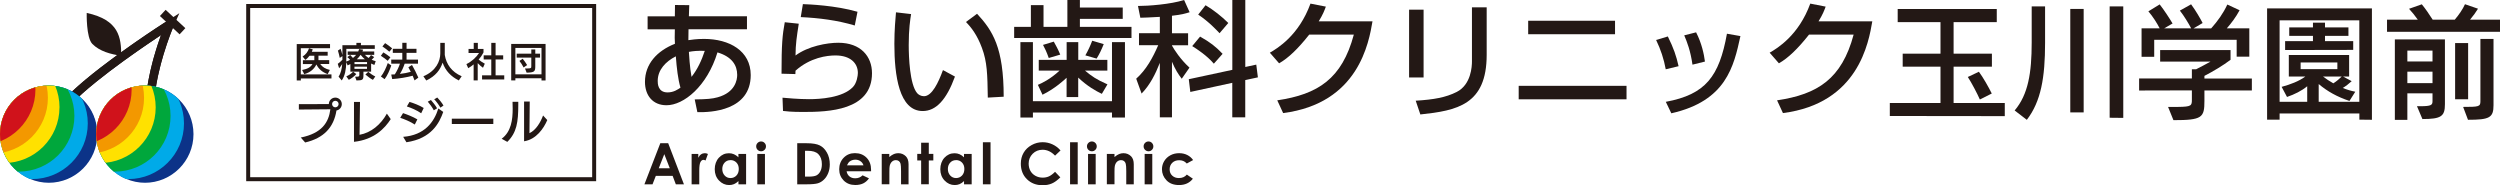
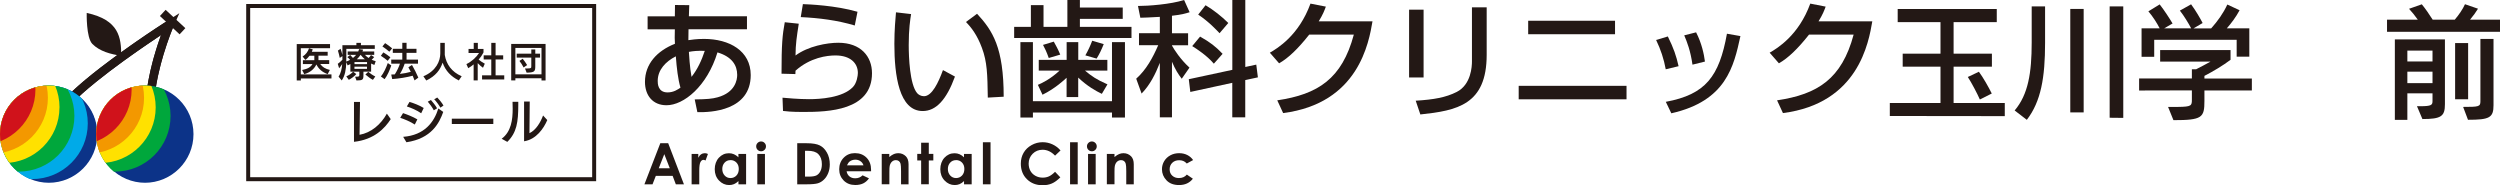
<svg xmlns="http://www.w3.org/2000/svg" id="_レイヤー_1" width="539.71" height="40" viewBox="0 0 539.71 40">
  <defs>
    <style>.cls-1{fill:#0c3388;}.cls-2{fill:#00a73c;}.cls-3{fill:none;}.cls-4{clip-path:url(#clippath-1);}.cls-5{fill:#d0121b;}.cls-6{fill:#231815;}.cls-7{fill:#00aae8;}.cls-8{fill:#ffe100;}.cls-9{fill:#f39800;}.cls-10{clip-path:url(#clippath);}</style>
    <clipPath id="clippath">
      <path class="cls-3" d="M21.01,28.96c0,5.8-4.7,10.5-10.5,10.5S0,34.76,0,28.96s4.7-10.5,10.51-10.5,10.5,4.7,10.5,10.5Z" />
    </clipPath>
    <clipPath id="clippath-1">
      <path class="cls-3" d="M41.77,28.96c0,5.8-4.71,10.5-10.5,10.5s-10.51-4.7-10.51-10.5,4.7-10.5,10.51-10.5,10.5,4.7,10.5,10.5Z" />
    </clipPath>
  </defs>
  <path class="cls-6" d="M41.38,28.79c0,5.54-4.49,10.04-10.04,10.04s-10.03-4.49-10.03-10.04,4.49-10.03,10.03-10.03,10.04,4.5,10.04,10.03" />
  <path class="cls-6" d="M20.85,28.79c0,5.54-4.49,10.04-10.04,10.04S.78,34.34.78,28.79s4.49-10.03,10.04-10.03,10.04,4.5,10.04,10.03" />
  <path class="cls-6" d="M31.34,24.86c-.11-6.58,2.05-13.56,3.42-17.29-5.2,3.45-17.35,11.8-20.92,16.75l-1.48-1.06c4.76-6.6,23.04-18.29,23.82-18.79l2.54-1.62-1.22,2.76c-.05.1-4.48,10.27-4.33,19.23l-1.83.03Z" />
  <path class="cls-6" d="M16.86,21.02l-1.25-1.33c7.02-6.58,20.01-14.89,20.57-15.24l1.32,1.14c-.03.06-2.78,6.38-3.88,13.41l-1.8-.29c.7-4.48,2.02-8.6,2.95-11.16-4.16,2.76-12.79,8.67-17.91,13.47" />
  <rect class="cls-6" x="36.36" y="1.86" width="1.82" height="5.81" transform="translate(8.4 28.82) rotate(-47.09)" />
  <path class="cls-6" d="M18.72,2.8s-.14,5.32,1.22,6.69c1.58,1.59,3.94,2.22,6.23,2.55,0-3.93-.45-7.73-7.45-9.25" />
  <path class="cls-6" d="M15.44,25.75c-1.92-.17-4.56-1.72-5.47-3.9l1.68-.7c.62,1.48,2.58,2.66,3.95,2.79l-.17,1.82Z" />
  <g class="cls-10">
    <path class="cls-1" d="M21.1,28.96c0,5.8-4.7,10.5-10.51,10.5S.09,34.76.09,28.96s4.7-10.5,10.5-10.5,10.51,4.7,10.51,10.5Z" />
    <path class="cls-7" d="M18.95,26.64c0,6.64-5.38,12.02-12.02,12.02s-12.01-5.38-12.01-12.02S.29,14.62,6.93,14.62s12.02,5.38,12.02,12.01Z" />
    <path class="cls-2" d="M16.06,25.03c0,6.64-5.38,12.02-12.02,12.02s-12.01-5.38-12.01-12.02S-2.6,13.01,4.04,13.01s12.02,5.38,12.02,12.02Z" />
    <path class="cls-8" d="M12.84,23.18c0,6.64-5.38,12.02-12.02,12.02s-12.02-5.38-12.02-12.02S-5.81,11.17.83,11.17s12.02,5.38,12.02,12.02Z" />
    <path class="cls-9" d="M10.34,21.12c0,6.64-5.38,12.02-12.02,12.02s-12.02-5.38-12.02-12.02S-8.31,9.11-1.68,9.11s12.02,5.38,12.02,12.02Z" />
    <path class="cls-5" d="M7.65,19.33c0,6.64-5.38,12.02-12.02,12.02s-12.01-5.38-12.01-12.02S-11.01,7.32-4.37,7.32s12.02,5.38,12.02,12.02Z" />
  </g>
  <g class="cls-4">
    <path class="cls-1" d="M41.86,28.96c0,5.8-4.7,10.5-10.5,10.5s-10.5-4.7-10.5-10.5,4.7-10.5,10.5-10.5,10.5,4.7,10.5,10.5Z" />
-     <path class="cls-7" d="M39.72,26.64c0,6.64-5.38,12.02-12.02,12.02s-12.01-5.38-12.01-12.02,5.38-12.02,12.01-12.02,12.02,5.38,12.02,12.02Z" />
    <path class="cls-2" d="M36.82,25.03c0,6.64-5.38,12.02-12.02,12.02s-12.02-5.38-12.02-12.02,5.38-12.02,12.02-12.02,12.02,5.38,12.02,12.02Z" />
    <path class="cls-8" d="M33.61,23.18c0,6.64-5.38,12.02-12.02,12.02s-12.02-5.38-12.02-12.02,5.38-12.02,12.02-12.02,12.02,5.38,12.02,12.02Z" />
    <path class="cls-9" d="M31.1,21.12c0,6.64-5.38,12.02-12.02,12.02s-12.02-5.38-12.02-12.02,5.38-12.02,12.02-12.02,12.02,5.38,12.02,12.02Z" />
    <path class="cls-5" d="M28.42,19.33c0,6.64-5.38,12.01-12.02,12.01s-12.02-5.38-12.02-12.01,5.38-12.02,12.02-12.02,12.02,5.38,12.02,12.02Z" />
  </g>
  <path class="cls-6" d="M142.55,30.92h1.7l3.4,8.87h-1.75l-.69-1.82h-3.63l-.71,1.82h-1.75l3.43-8.87ZM143.41,33.28l-1.2,3.05h2.39l-1.19-3.05Z" />
  <path class="cls-6" d="M149.33,33.23h1.42v.83c.15-.32.35-.57.6-.74.25-.17.53-.25.82-.25.21,0,.43.06.66.17l-.51,1.41c-.19-.1-.35-.14-.47-.14-.25,0-.46.16-.63.47-.17.31-.26.93-.26,1.84v.32s0,2.65,0,2.65h-1.65v-6.56Z" />
  <path class="cls-6" d="M159.42,33.23h1.65v6.56h-1.65v-.7c-.32.31-.64.52-.96.66-.32.13-.67.2-1.05.2-.84,0-1.57-.33-2.19-.98-.62-.65-.92-1.47-.92-2.44s.3-1.84.89-2.48c.6-.64,1.32-.97,2.17-.97.39,0,.76.07,1.1.22.34.15.66.37.95.66v-.72ZM157.69,34.57c-.51,0-.93.18-1.26.54-.33.36-.5.82-.5,1.38s.17,1.03.51,1.4c.34.37.76.55,1.26.55s.94-.18,1.28-.54c.34-.36.51-.83.51-1.42s-.17-1.03-.51-1.39c-.34-.35-.77-.53-1.28-.53Z" />
  <path class="cls-6" d="M164.31,30.54c.29,0,.54.1.74.31.21.21.31.46.31.75s-.1.54-.31.75c-.21.21-.45.31-.74.31s-.54-.11-.75-.31c-.21-.21-.31-.46-.31-.76s.1-.53.31-.74c.21-.2.45-.31.74-.31ZM163.49,33.23h1.65v6.56h-1.65v-6.56Z" />
  <path class="cls-6" d="M172.12,30.92h2c1.29,0,2.24.16,2.87.48.63.32,1.14.84,1.54,1.56.4.72.61,1.56.61,2.52,0,.68-.11,1.31-.34,1.88-.23.57-.54,1.05-.94,1.43-.4.38-.83.64-1.3.78s-1.27.22-2.42.22h-2.03v-8.87ZM173.79,32.54v5.59h.78c.77,0,1.33-.09,1.68-.26.35-.18.63-.47.85-.89.22-.42.33-.93.33-1.54,0-.94-.26-1.67-.79-2.19-.47-.47-1.24-.7-2.29-.7h-.57Z" />
  <path class="cls-6" d="M188.05,36.98h-5.28c.08.46.28.83.61,1.1.33.28.75.41,1.26.41.61,0,1.14-.21,1.58-.64l1.38.65c-.34.49-.76.85-1.24,1.09-.48.23-1.05.35-1.71.35-1.03,0-1.86-.32-2.51-.97-.64-.65-.97-1.46-.97-2.43s.32-1.83.97-2.49c.64-.66,1.45-.99,2.42-.99,1.03,0,1.87.33,2.52.99.65.66.97,1.53.97,2.61v.31ZM186.41,35.69c-.11-.36-.32-.66-.64-.88-.32-.23-.69-.34-1.11-.34-.46,0-.86.13-1.21.38-.22.16-.42.44-.6.84h3.57Z" />
  <path class="cls-6" d="M190.33,33.23h1.65v.67c.37-.31.71-.53,1.01-.65.3-.12.61-.18.93-.18.65,0,1.2.23,1.65.68.38.39.57.96.57,1.71v4.33h-1.62v-2.87c0-.78-.04-1.3-.1-1.56-.07-.26-.19-.45-.37-.59-.17-.13-.39-.2-.64-.2-.33,0-.62.11-.85.33-.24.22-.4.53-.49.92-.05.2-.07.65-.07,1.33v2.63h-1.65v-6.56Z" />
  <path class="cls-6" d="M198.86,30.81h1.65v2.41h.98v1.42h-.98v5.14h-1.65v-5.14h-.84v-1.42h.84v-2.41Z" />
  <path class="cls-6" d="M208.12,33.23h1.65v6.56h-1.65v-.7c-.32.31-.64.52-.96.66-.32.13-.67.2-1.05.2-.84,0-1.57-.33-2.19-.98-.62-.65-.92-1.47-.92-2.44s.3-1.84.89-2.48c.6-.64,1.32-.97,2.17-.97.39,0,.76.07,1.1.22.34.15.66.37.95.66v-.72ZM206.39,34.57c-.51,0-.93.18-1.26.54-.34.36-.5.82-.5,1.38s.17,1.03.51,1.4c.34.37.76.55,1.26.55s.94-.18,1.28-.54c.34-.36.51-.83.51-1.42s-.17-1.03-.51-1.39c-.34-.35-.77-.53-1.28-.53Z" />
  <path class="cls-6" d="M212.19,30.71h1.65v9.08h-1.65v-9.08Z" />
  <path class="cls-6" d="M228.95,32.48l-1.18,1.12c-.8-.84-1.7-1.27-2.7-1.27-.84,0-1.56.29-2.13.86-.58.58-.87,1.29-.87,2.13,0,.59.13,1.11.38,1.57.26.46.62.81,1.09,1.07.47.26.99.39,1.56.39.49,0,.93-.09,1.34-.27.4-.18.85-.51,1.33-.99l1.14,1.2c-.65.64-1.27,1.09-1.85,1.33-.58.25-1.24.37-1.99.37-1.37,0-2.5-.44-3.38-1.31-.88-.87-1.31-1.99-1.31-3.35,0-.88.2-1.67.6-2.35.4-.69.97-1.24,1.71-1.65.74-.42,1.54-.63,2.4-.63.73,0,1.43.15,2.11.46.68.31,1.26.75,1.75,1.32Z" />
  <path class="cls-6" d="M231.01,30.71h1.65v9.08h-1.65v-9.08Z" />
  <path class="cls-6" d="M235.71,30.54c.29,0,.54.1.75.31.21.21.31.46.31.75s-.1.54-.31.75c-.2.21-.45.31-.74.31s-.54-.11-.75-.31c-.21-.21-.31-.46-.31-.76s.1-.53.31-.74c.21-.2.45-.31.74-.31ZM234.89,33.23h1.65v6.56h-1.65v-6.56Z" />
  <path class="cls-6" d="M238.95,33.23h1.65v.67c.37-.31.71-.53,1.01-.65.3-.12.61-.18.93-.18.65,0,1.2.23,1.65.68.38.39.57.96.57,1.71v4.33h-1.62v-2.87c0-.78-.04-1.3-.11-1.56-.07-.26-.19-.45-.37-.59-.17-.13-.39-.2-.64-.2-.33,0-.62.11-.86.33-.24.22-.4.53-.49.92-.05.2-.07.65-.07,1.33v2.63h-1.65v-6.56Z" />
-   <path class="cls-6" d="M247.93,30.54c.29,0,.54.1.75.31.2.21.31.46.31.75s-.1.54-.31.75c-.2.21-.45.31-.73.31s-.54-.11-.75-.31c-.21-.21-.31-.46-.31-.76s.1-.53.31-.74c.2-.2.45-.31.74-.31ZM247.11,33.23h1.65v6.56h-1.65v-6.56Z" />
  <path class="cls-6" d="M257.58,34.55l-1.37.75c-.25-.27-.51-.45-.76-.55-.25-.1-.55-.16-.88-.16-.61,0-1.11.18-1.49.55-.38.37-.57.83-.57,1.41s.18,1.01.55,1.36c.37.35.85.53,1.44.53.73,0,1.31-.25,1.72-.75l1.3.89c-.7.91-1.7,1.37-2.98,1.37-1.15,0-2.06-.34-2.71-1.02-.65-.68-.98-1.48-.98-2.39,0-.63.16-1.22.48-1.75.32-.53.76-.95,1.33-1.26.57-.31,1.2-.46,1.9-.46.65,0,1.23.13,1.75.39.52.26.94.63,1.27,1.1Z" />
  <path class="cls-6" d="M145.73,1.08l3.07.03-.08,2.4h12.54v2.81h-12.62c0,.78-.03.92-.03,2.35.59-.08,1.7-.27,3.37-.27,5.5,0,10.09,2.59,10.09,7.8,0,7.71-8.6,8.09-11.52,8.01l-.57-2.75c2.62-.03,3.8-.13,4.96-.46,3.8-1.05,4.21-3.78,4.21-4.83,0-2.13-1.19-3.94-4.26-4.86-2.24,7.34-7.28,11.41-11.01,11.41-2.94,0-4.64-2.1-4.64-5.04,0-3.86,2.59-6.69,6.47-8.23-.03-.67-.05-.89-.05-1.29l.03-1.83h-5.88v-2.81h5.88l.03-2.43ZM145.9,12.16c-2.18,1.11-3.91,2.91-3.91,5.31,0,.51,0,2.48,2.13,2.48,1.32,0,2.24-.65,2.78-1.03-.54-1.86-.81-4.23-1-6.77ZM152.15,10.98c-1.64-.05-2.56.05-3.43.22.03.54.19,3.37.57,5.39,1.29-1.62,2.18-3.56,2.86-5.61Z" />
  <path class="cls-6" d="M172.44,5.13c-.46,2.97-.67,4.29-.7,6.85,2.72-2.02,6.8-2.75,9.23-2.75,4.88,0,7.28,2.97,7.28,6.58,0,8.09-9.47,8.36-14.84,8.36-2.64,0-3.7-.14-4.37-.22l-.11-2.86c.94.08,3.43.32,5.72.32s7.28-.27,9.5-2.64c.84-.89,1.05-2.48,1.05-3.02,0-2.13-1.64-3.78-4.83-3.78-1.81,0-5.42.43-8.63,3.29-.03.3-.03.43-.03.73l-2.99-.08c0-6.34.19-8.36.7-11.11l3.02.32ZM184.52,5.5c-3.78-1.13-7.71-1.62-11.65-1.81l.46-2.8c1.32.05,7.01.27,11.79,1.65l-.59,2.97Z" />
  <path class="cls-6" d="M196.69,3.05c-.19,1.19-.51,3.21-.51,6.64,0,2.64.22,8.52,1.81,10.41.27.32.81.67,1.48.67,1.73,0,3.13-2.97,4.1-5.64l2.59,1.4c-1.83,5.02-4.1,7.44-6.96,7.44-5.1,0-6.12-7.69-6.12-14.49,0-3.02.24-5.56.35-6.82l3.26.38ZM213.25,21.07c-.08-5.07-.13-7.69-1.27-10.74-1.03-2.8-2.35-4.48-3.45-5.58l2.4-1.78c3.37,3.64,5.75,7.31,5.75,17.91l-3.43.19Z" />
  <path class="cls-6" d="M222.56,1.11h2.72v4.69h5.15V0h2.7v1.62h9.25v2.45h-9.25v1.73h11.14v2.4h-25.33v-2.4h3.61V1.11ZM220.29,25.38V9.09h2.7v12.76h17.07v-12.76h2.8v16.29h-2.8v-1.08h-17.07v1.08h-2.7ZM230.27,16.78c-.43.4-2.45,2.32-5.21,3.67l-1-2.13c.81-.35,2.62-1.16,4.69-3.08h-4.5v-2.32h6.02v-3.83h2.51v3.83h6.28v2.32h-4.83c1.38,1.16,2.48,1.94,4.85,2.97l-1.21,2.05c-1.29-.62-3.13-1.64-5.1-3.51v4.21h-2.51v-4.18ZM227.49,8.98c.51.92.89,1.59,1.4,2.81l-2.48.73c-.49-1.38-.84-2.08-1.24-2.83l2.32-.7ZM238.28,9.52c-.49,1.21-.89,2.08-1.54,3.13l-2.43-.7c.59-1.03,1.05-2.02,1.48-3.16l2.48.73Z" />
  <path class="cls-6" d="M250.39,3.64c-2.64.16-3.29.16-4.21.19l-.51-2.54c2.19,0,7.04-.35,9.96-1.29l1.19,2.64c-1.05.32-1.65.51-3.81.76v3.78h3.48v2.59h-3.48v.08c.51.92,1.83,2.97,3.78,4.75l-1.67,2.4c-.81-1.05-1.4-2-2.11-3.67v12h-2.62v-11.76c-.95,2.43-2.13,4.77-3.94,6.63l-1.16-3.21c2.18-1.94,3.59-4.56,4.75-7.23h-4.15v-2.59h4.5v-3.53ZM266.04,15.08V0h2.8v14.46l2.37-.51.35,2.75-2.73.59v8.04h-2.8v-7.45l-9.06,1.97-.33-2.75,9.39-2.02ZM259.08,7.9c2.19,1.24,3.35,2.13,4.86,3.72l-1.89,2.13c-1.46-1.73-3.67-3.18-4.67-3.8l1.7-2.05ZM260.26,1.13c1.73,1.03,3.43,2.37,4.91,3.83l-1.89,2.21c-.59-.62-2.24-2.43-4.61-4.02l1.59-2.02Z" />
  <path class="cls-6" d="M296.3,4.61c-.78,4.53-2.99,17.72-19.29,19.8l-1.27-2.75c8.79-1.3,13.97-4.64,16.53-14.19h-9.63c-2.43,3.07-4.48,5.04-6.5,6.2l-2-2.29c1.62-.94,6.26-3.7,8.77-10.6l3.32.65c-.32.86-.59,1.62-1.54,3.18h11.6Z" />
  <path class="cls-6" d="M307.33,16.72h-3.13V2.08h3.13v14.65ZM320.95,11.84c0,10.79-6.42,12.03-14.32,12.87l-1-2.97c3.91-.24,6.5-.7,8.85-1.89,3.13-1.59,3.29-5.56,3.29-6.58V1.59h3.18v10.25Z" />
  <path class="cls-6" d="M351.14,18.53v2.91h-23.28v-2.91h23.28ZM348.66,4.48v2.91h-18.75v-2.91h18.75Z" />
  <path class="cls-6" d="M359.61,14.97c-.41-2.24-1.08-4.26-2.08-6.34l2.53-.76c1.27,2.59,1.81,4.15,2.32,6.42l-2.78.67ZM359.63,21.98c8.58-1.59,11.52-5.45,13.19-14.7l2.91.51c-1.43,6.55-3.07,14-14.92,16.67l-1.19-2.48ZM365.38,13.97c-.43-3.02-1.16-4.88-1.78-6.34l2.56-.65c1.21,2.35,1.7,4.69,1.91,6.31l-2.7.67Z" />
  <path class="cls-6" d="M404.2,4.61c-.78,4.53-2.99,17.72-19.29,19.8l-1.27-2.75c8.79-1.3,13.97-4.64,16.53-14.19h-9.63c-2.43,3.07-4.48,5.04-6.5,6.2l-2-2.29c1.62-.94,6.26-3.7,8.77-10.6l3.32.65c-.32.86-.59,1.62-1.54,3.18h11.6Z" />
  <path class="cls-6" d="M407.98,25.05v-2.81h10.94v-7.85h-8.16v-2.81h8.16v-6.8h-9.24V1.95h21.39v2.83h-9.32v6.8h8.27v2.81h-8.27v7.85h11.05v2.83l-24.83-.03ZM427.42,21.48c-.55-1.26-1.79-3.62-2.6-4.86l2.39-1.13c.89,1.18,2.15,3.41,2.78,4.7l-2.57,1.29Z" />
  <path class="cls-6" d="M434.94,23.84c2.91-3.44,3.67-8.09,3.67-14.65V1.38h2.89v7.87c0,7.45-.87,12.63-3.94,16.62l-2.63-2.02ZM446.94,24.26V1.93h2.89v22.34h-2.89ZM455.44,25.42V1.38h2.94v24.07l-2.94-.03Z" />
  <path class="cls-6" d="M475.9,19.51v2.28c0,3.6-.47,4.15-6.69,4.15l-1.16-2.86h2.15c2.94-.03,2.99-.29,2.99-1.6v-1.97l-11.39.03v-2.6h11.39v-1.99h.92c1.05-.53,2.23-1.16,3.1-1.65h-10.87v-2.49h15.2v2.1c-1.63,1.23-3.7,2.47-5.64,3.47v.58h10.24v2.57h-10.24ZM482.86,12.24v-3.65h-17.8v3.67h-2.73v-6.14h3.91c-.6-1.18-1.55-2.65-2.44-3.67l2.44-1.5c.97,1.23,2.18,3.1,2.78,4.12l-1.81,1.05h5.83c-.58-1.1-1.55-2.7-2.44-3.83l2.42-1.36c1,1.34,2.02,3.12,2.49,4.04l-1.97,1.16h3.81c1.39-1.55,2.62-3.25,3.49-5.15l2.65,1.23c-.76,1.44-1.81,2.83-2.76,3.91h4.86v6.12h-2.73Z" />
-   <path class="cls-6" d="M509.35,25.84v-1.34h-17.22v1.34h-2.7V1.82h22.63v24.04l-2.7-.03ZM509.35,4.39h-17.22v17.59h5.96v-3.36c-1.21,1-2.76,1.76-4.36,2.31l-1.16-2.18c1.84-.5,3.75-1.21,5.12-2.23h-3.57v-4.65h13.02v4.65h-1.31l1.86,1c-.5.47-1.18,1.02-1.92,1.47.89.37,1.79.63,2.7.81l-1.26,1.99c-2.62-.87-4.78-2.07-6.64-3.65v3.83h8.77V4.39ZM493.32,10.8v-1.92h6.01v-1.13h-5.12v-1.84h5.12v-1.02h2.6v1.02h5.06v1.84h-5.06v1.13h6.09v1.89l-14.7.03ZM504.6,13.48h-7.93v1.44h7.93v-1.44ZM501.5,16.52c.68.52,1.42,1.02,2.23,1.47.71-.45,1.31-.97,1.81-1.47h-4.04Z" />
  <path class="cls-6" d="M515.32,6.86v-2.62h6.64c-.55-.79-1.34-1.76-1.89-2.34l2.76-.97c.73.89,1.6,2.13,2.34,3.31h4.78c.87-1.02,1.73-2.26,2.2-3.33l2.81.97c-.37.63-1.05,1.58-1.71,2.36h6.46v2.62h-24.38ZM521.78,22.93h.74c2.36,0,2.62-.26,2.62-1.1v-1.68h-5.43v5.72h-2.7V8.51h10.81v13.99c0,2.6-.79,3.2-4.86,3.2l-1.18-2.78ZM525.14,10.93h-5.43v2.34h5.43v-2.34ZM525.14,15.47h-5.43v2.47h5.43v-2.47ZM530.02,21.43v-12.13h2.81v12.13h-2.81ZM531.75,23.08c3.33,0,3.73-.05,3.73-1.18v-13.49h2.83v14.3c0,2.7-.87,3.15-5.51,3.15l-1.05-2.78Z" />
  <path class="cls-6" d="M64.95,16.93v.44h-.89v-7.86h7.19v.89h-6.31v5.66h6.62v.88h-6.62ZM70.73,16c-1.25-.46-1.94-1.14-2.43-2.08-.47.96-1.28,1.71-2.62,2.09l-.46-.9c1.19-.22,1.86-.62,2.24-1.28h-2.07v-.83h2.47v-.97h-1.04c-.27.36-.58.69-.9.9l-.59-.72c.7-.45,1.16-1.09,1.38-1.78l.81.23c-.05.17-.12.35-.2.53h3.42v.83h-1.99v.78s0,.1,0,.19h2.32v.83h-1.94c.49.67,1.08,1.04,2.08,1.28l-.46.89Z" />
  <path class="cls-6" d="M78.46,15.47v.73c0,1.04-.15,1.15-1.5,1.17l-.3-.81h.15c.7,0,.76-.06.76-.35v-.74h-1.93v-1.64c-.19.11-.38.21-.59.29l-.29-.69c-.06,1.62-.27,2.9-.98,3.94l-.69-.83c.51-.73.71-1.75.79-2.72-.21.34-.47.7-.67.92l-.29-.96c.28-.2.7-.56,1-.88,0-.16,0-.32,0-.46v-.33l-.57.39c-.08-.46-.26-1.13-.4-1.58l.58-.39c.14.37.29.95.39,1.36v-2.13h3.02v-.5h.98v.5h2.99v.79h-6.14v1.62c0,.39,0,.76-.02,1.12.3-.1.58-.23.83-.38-.19-.21-.41-.45-.59-.58l.62-.46c.19.18.41.43.59.64.26-.21.49-.43.69-.67h-1.83v-.73h2.28c.08-.16.14-.33.19-.51l.87.12c-.04.13-.09.26-.15.39h2.54v.73h-2.01c.22.24.49.47.79.68.21-.19.4-.41.52-.64l.69.44c-.14.18-.34.4-.54.58.27.12.56.23.87.31l-.29.82c-.24-.09-.47-.2-.7-.31v1.76h-1.66ZM74.75,16.49c.59-.25,1.15-.64,1.49-1.01l.68.51c-.4.48-1.09.98-1.62,1.24l-.54-.74ZM79.24,13.4h-2.71v.45h2.71v-.45ZM79.23,14.39h-2.71v.48h2.71v-.48ZM78.77,12.8c-.34-.29-.65-.62-.91-.96h-.02c-.22.34-.49.66-.81.96h1.74ZM80.51,17.24c-.47-.23-1.19-.75-1.63-1.16l.62-.57c.38.34,1.06.79,1.52,1l-.51.73Z" />
  <path class="cls-6" d="M83.7,13.13c-.31-.27-.99-.8-1.48-1.08l.54-.74c.45.26,1.19.77,1.52,1.06l-.59.77ZM82.23,16.51c.58-.69,1.1-1.8,1.49-2.9l.75.52c-.31.96-.86,2.23-1.44,2.96l-.79-.57ZM84.05,11.16c-.33-.29-1-.82-1.49-1.13l.58-.72c.46.28,1.17.82,1.52,1.13l-.61.73ZM89.5,17.37c-.1-.3-.25-.66-.41-1.02-1.25.34-2.96.62-4.42.72l-.21-.98c.24,0,.5,0,.77-.03.48-.74.88-1.61,1.11-2.31h-1.88v-.89h2.39v-1.44h-2.05v-.89h2.05v-1.29h.92v1.29h2.14v.89h-2.14v1.44h2.47v.89h-2.88c-.24.73-.6,1.55-1.03,2.21.85-.1,1.7-.26,2.35-.45-.18-.37-.37-.71-.52-.98l.78-.51c.5.87.97,1.81,1.37,2.74l-.82.6Z" />
  <path class="cls-6" d="M99.05,17.37c-1.69-.86-2.85-2.03-3.5-3.84-.51,1.53-1.47,2.86-3.52,3.85l-.63-.91c2.76-1.16,3.65-3.3,3.65-4.92v-2.29h.97v2.6c.32,1.98,1.46,3.66,3.65,4.6l-.63.92Z" />
  <path class="cls-6" d="M102.25,17.37v-3.47c-.37.32-.74.57-1.17.82l-.39-.88c1.19-.58,2.17-1.52,2.73-2.4h-2.27v-.88h1.12v-1.31h.89v1.31h1.22v.76c-.28.56-.63,1.08-1.05,1.55.4.34.93.67,1.33.88l-.39.88c-.38-.25-.8-.64-1.14-1v3.73h-.89ZM104.07,17.15v-.89h1.99v-3.42h-1.64v-.89h1.64v-2.69h.93v2.69h1.64v.89h-1.64v3.42h1.87v.89h-4.79Z" />
  <path class="cls-6" d="M116.9,17.36v-.46h-5.64v.46h-.9v-7.87h7.42v7.88h-.89ZM116.9,10.35h-5.64v5.7h5.64v-5.7ZM113.34,14.78h.46c.89,0,.9-.09.9-.52v-1.82h-3.15v-.86h3.15v-.9h.86v.9h1.03v.86h-1.03v1.83c0,1.14-.13,1.38-1.87,1.42l-.35-.91ZM113.04,14.56c-.26-.51-.56-.96-.9-1.41l.7-.47c.35.43.66.88.96,1.37l-.76.51Z" />
-   <path class="cls-6" d="M64.94,29.69c4.53-.92,6.02-3.23,6.38-6.1-2.05.02-6.8.06-6.8.06v-1.17s4.57-.01,6.47-.01c0-.77.63-1.4,1.4-1.4s1.4.63,1.4,1.4c0,.69-.49,1.27-1.15,1.38-.58,3.65-2.73,5.97-6.76,6.91l-.94-1.06ZM72.39,21.76c-.39,0-.7.31-.7.7s.31.71.7.71.71-.32.71-.71-.32-.7-.71-.7Z" />
  <path class="cls-6" d="M84.35,25.72c-1.27,1.98-3.56,4.42-7.93,4.9v-8.62h1.3c-.01.57-.09,5.37-.1,7.1,2.5-.44,4.6-2.22,5.9-4.57l.83,1.18Z" />
  <path class="cls-6" d="M89.54,26.88c-.96-.63-2.21-1.14-3.14-1.45l.61-1.01c.82.27,2.15.79,3.09,1.35l-.55,1.11ZM87.04,29.54c4.63-.36,6.68-3.19,7.59-6.12l1.06.74c-.84,2.37-2.5,5.74-7.95,6.55l-.7-1.17ZM90.92,24.45c-.9-.63-2.17-1.18-3.09-1.47l.58-.98c.84.24,2.17.75,3.06,1.31l-.54,1.14ZM93.65,23.81c-.3-.59-.92-1.44-1.3-1.86l.68-.36c.35.38,1.03,1.23,1.33,1.79l-.71.43ZM95.08,23.24c-.31-.56-.91-1.36-1.34-1.81l.66-.38c.39.39,1.03,1.17,1.34,1.74l-.66.45Z" />
  <path class="cls-6" d="M97.54,26.77v-1.15h8.96v1.15h-8.96Z" />
  <path class="cls-6" d="M108.31,29.95c2.06-1.54,2.37-4.11,2.37-6.47,0-.51-.01-1.02-.03-1.5h1.24v.64c0,3.74-.33,6.01-2.37,8.01l-1.21-.67ZM113.13,21.92h1.23c-.01.31-.03,5.22-.06,6.83,1.37-.63,2.38-2.3,2.94-3.82l.91.99c-.75,1.77-2.37,4.18-5.01,4.58v-8.57Z" />
  <path class="cls-6" d="M127.84,1.73v36.53H54.01V1.73h73.83M128.7.87H53.15v38.25h75.55V.87h0Z" />
</svg>